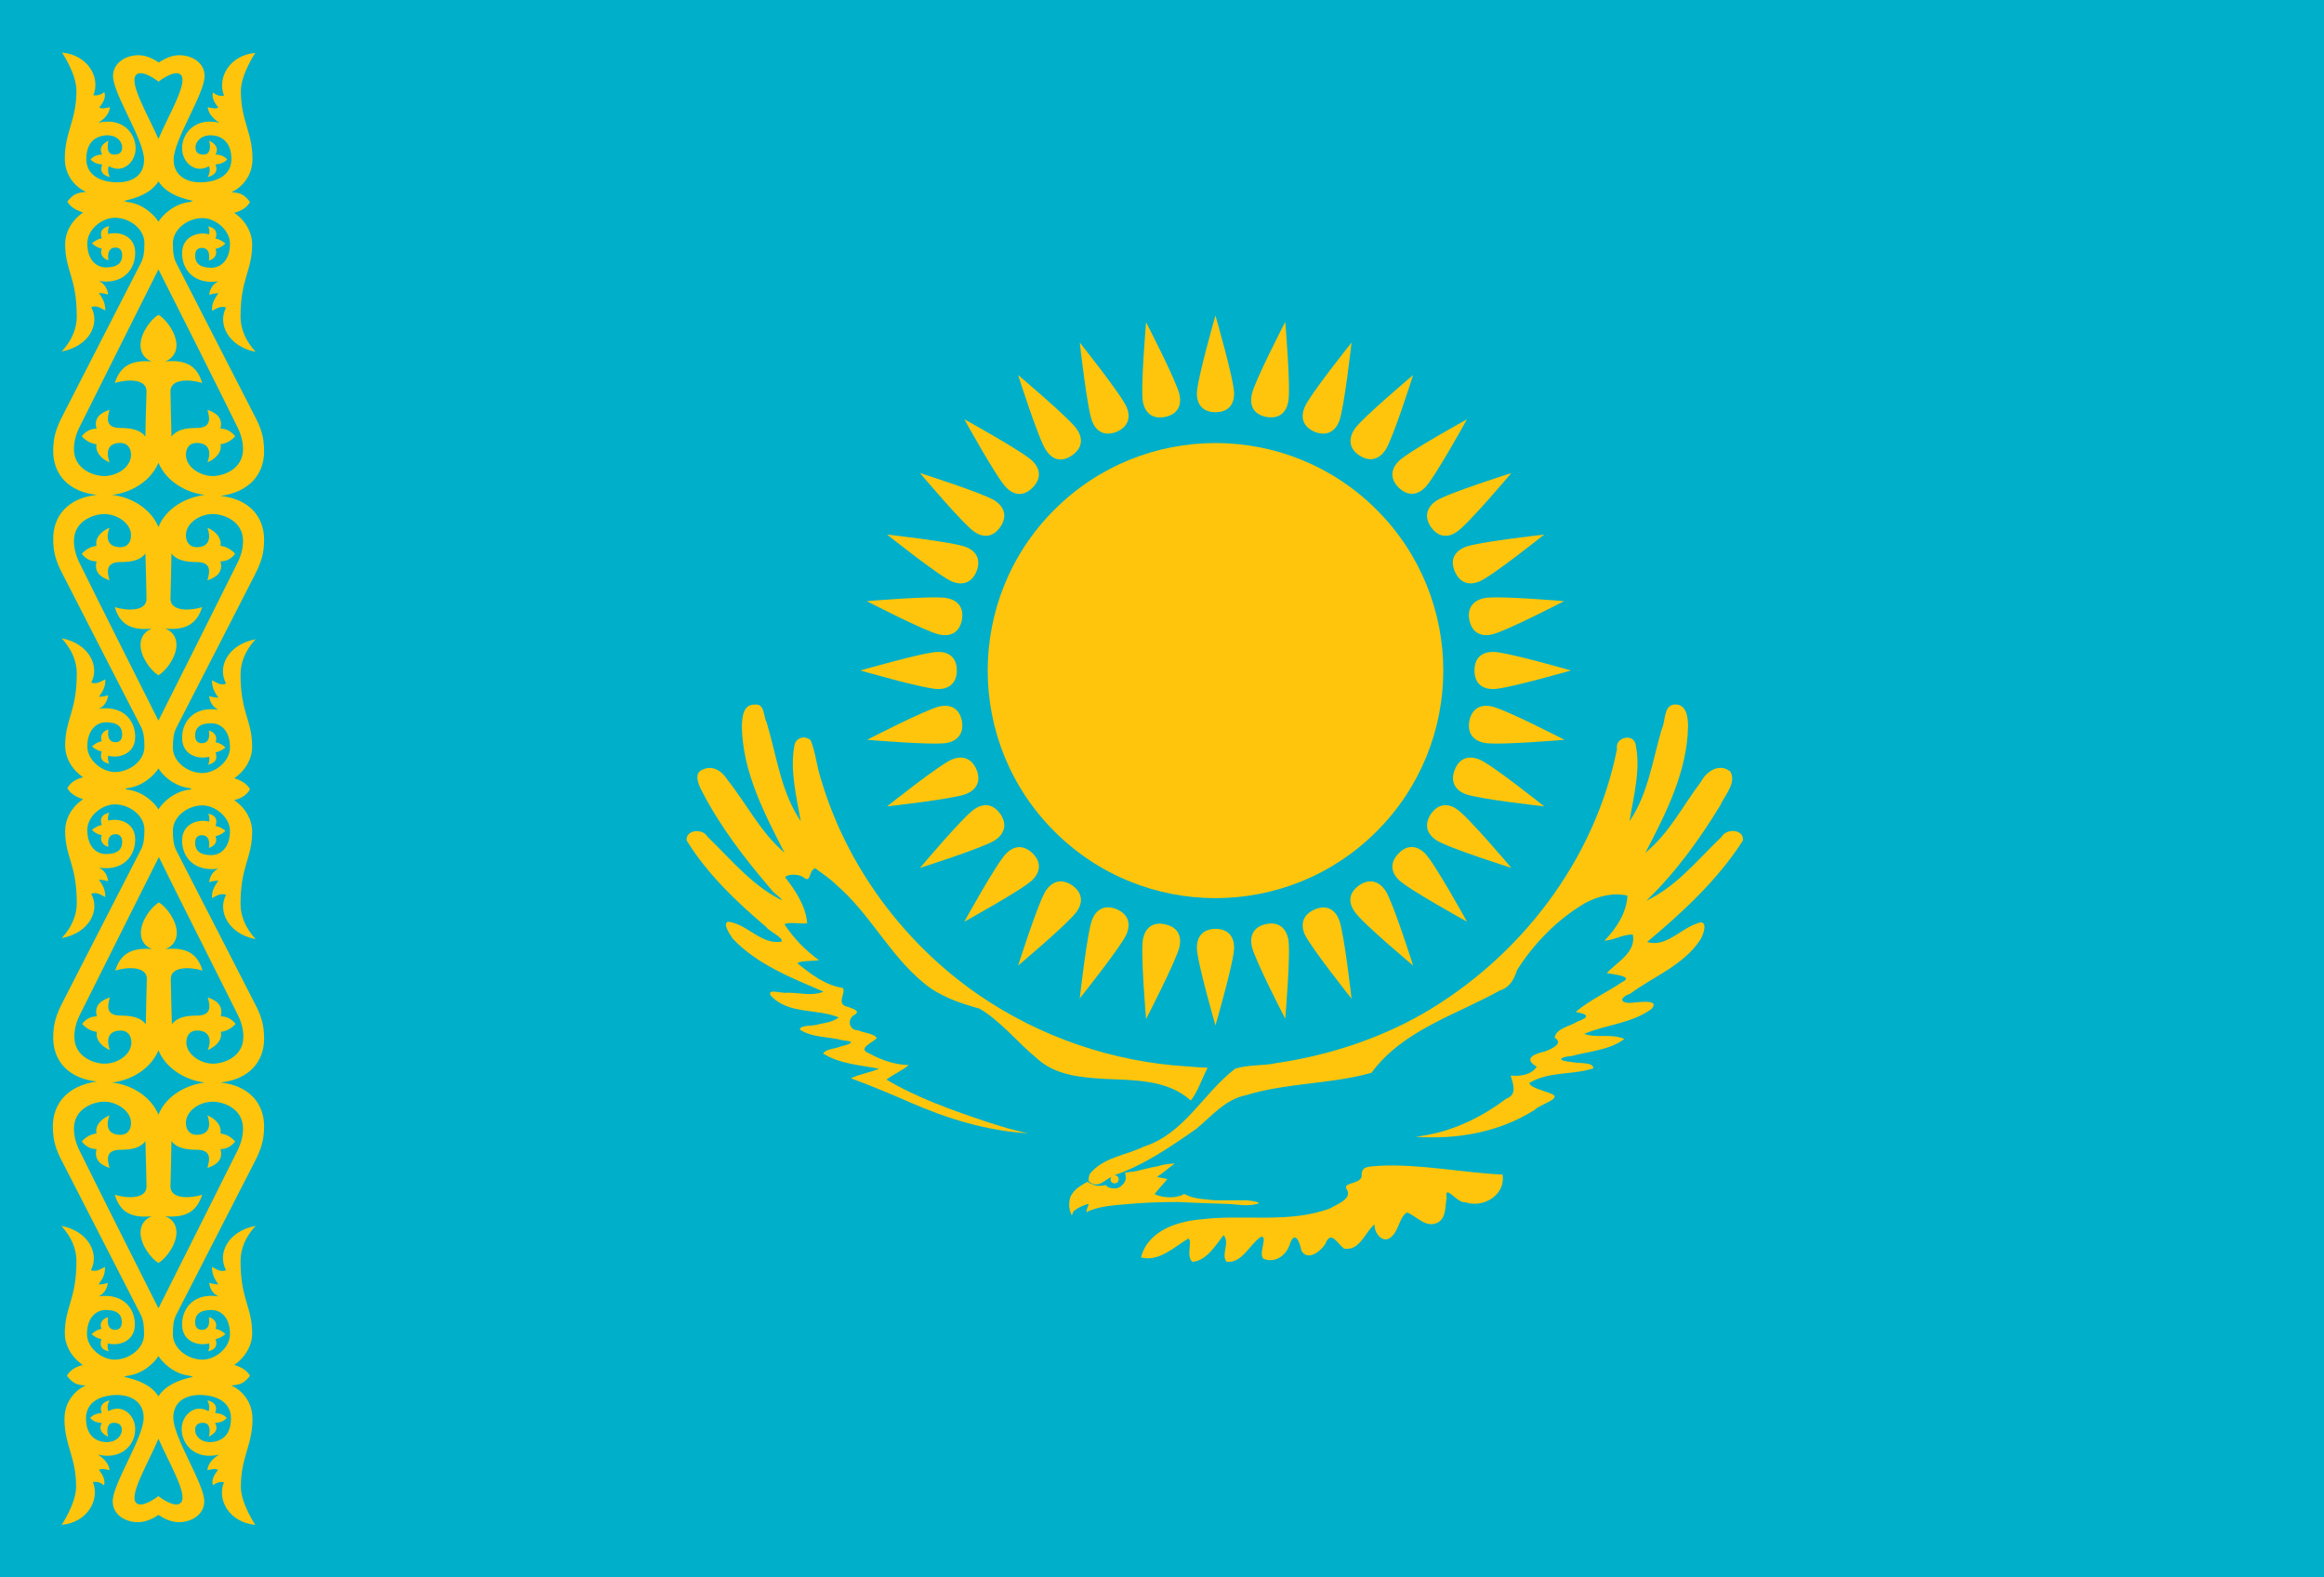
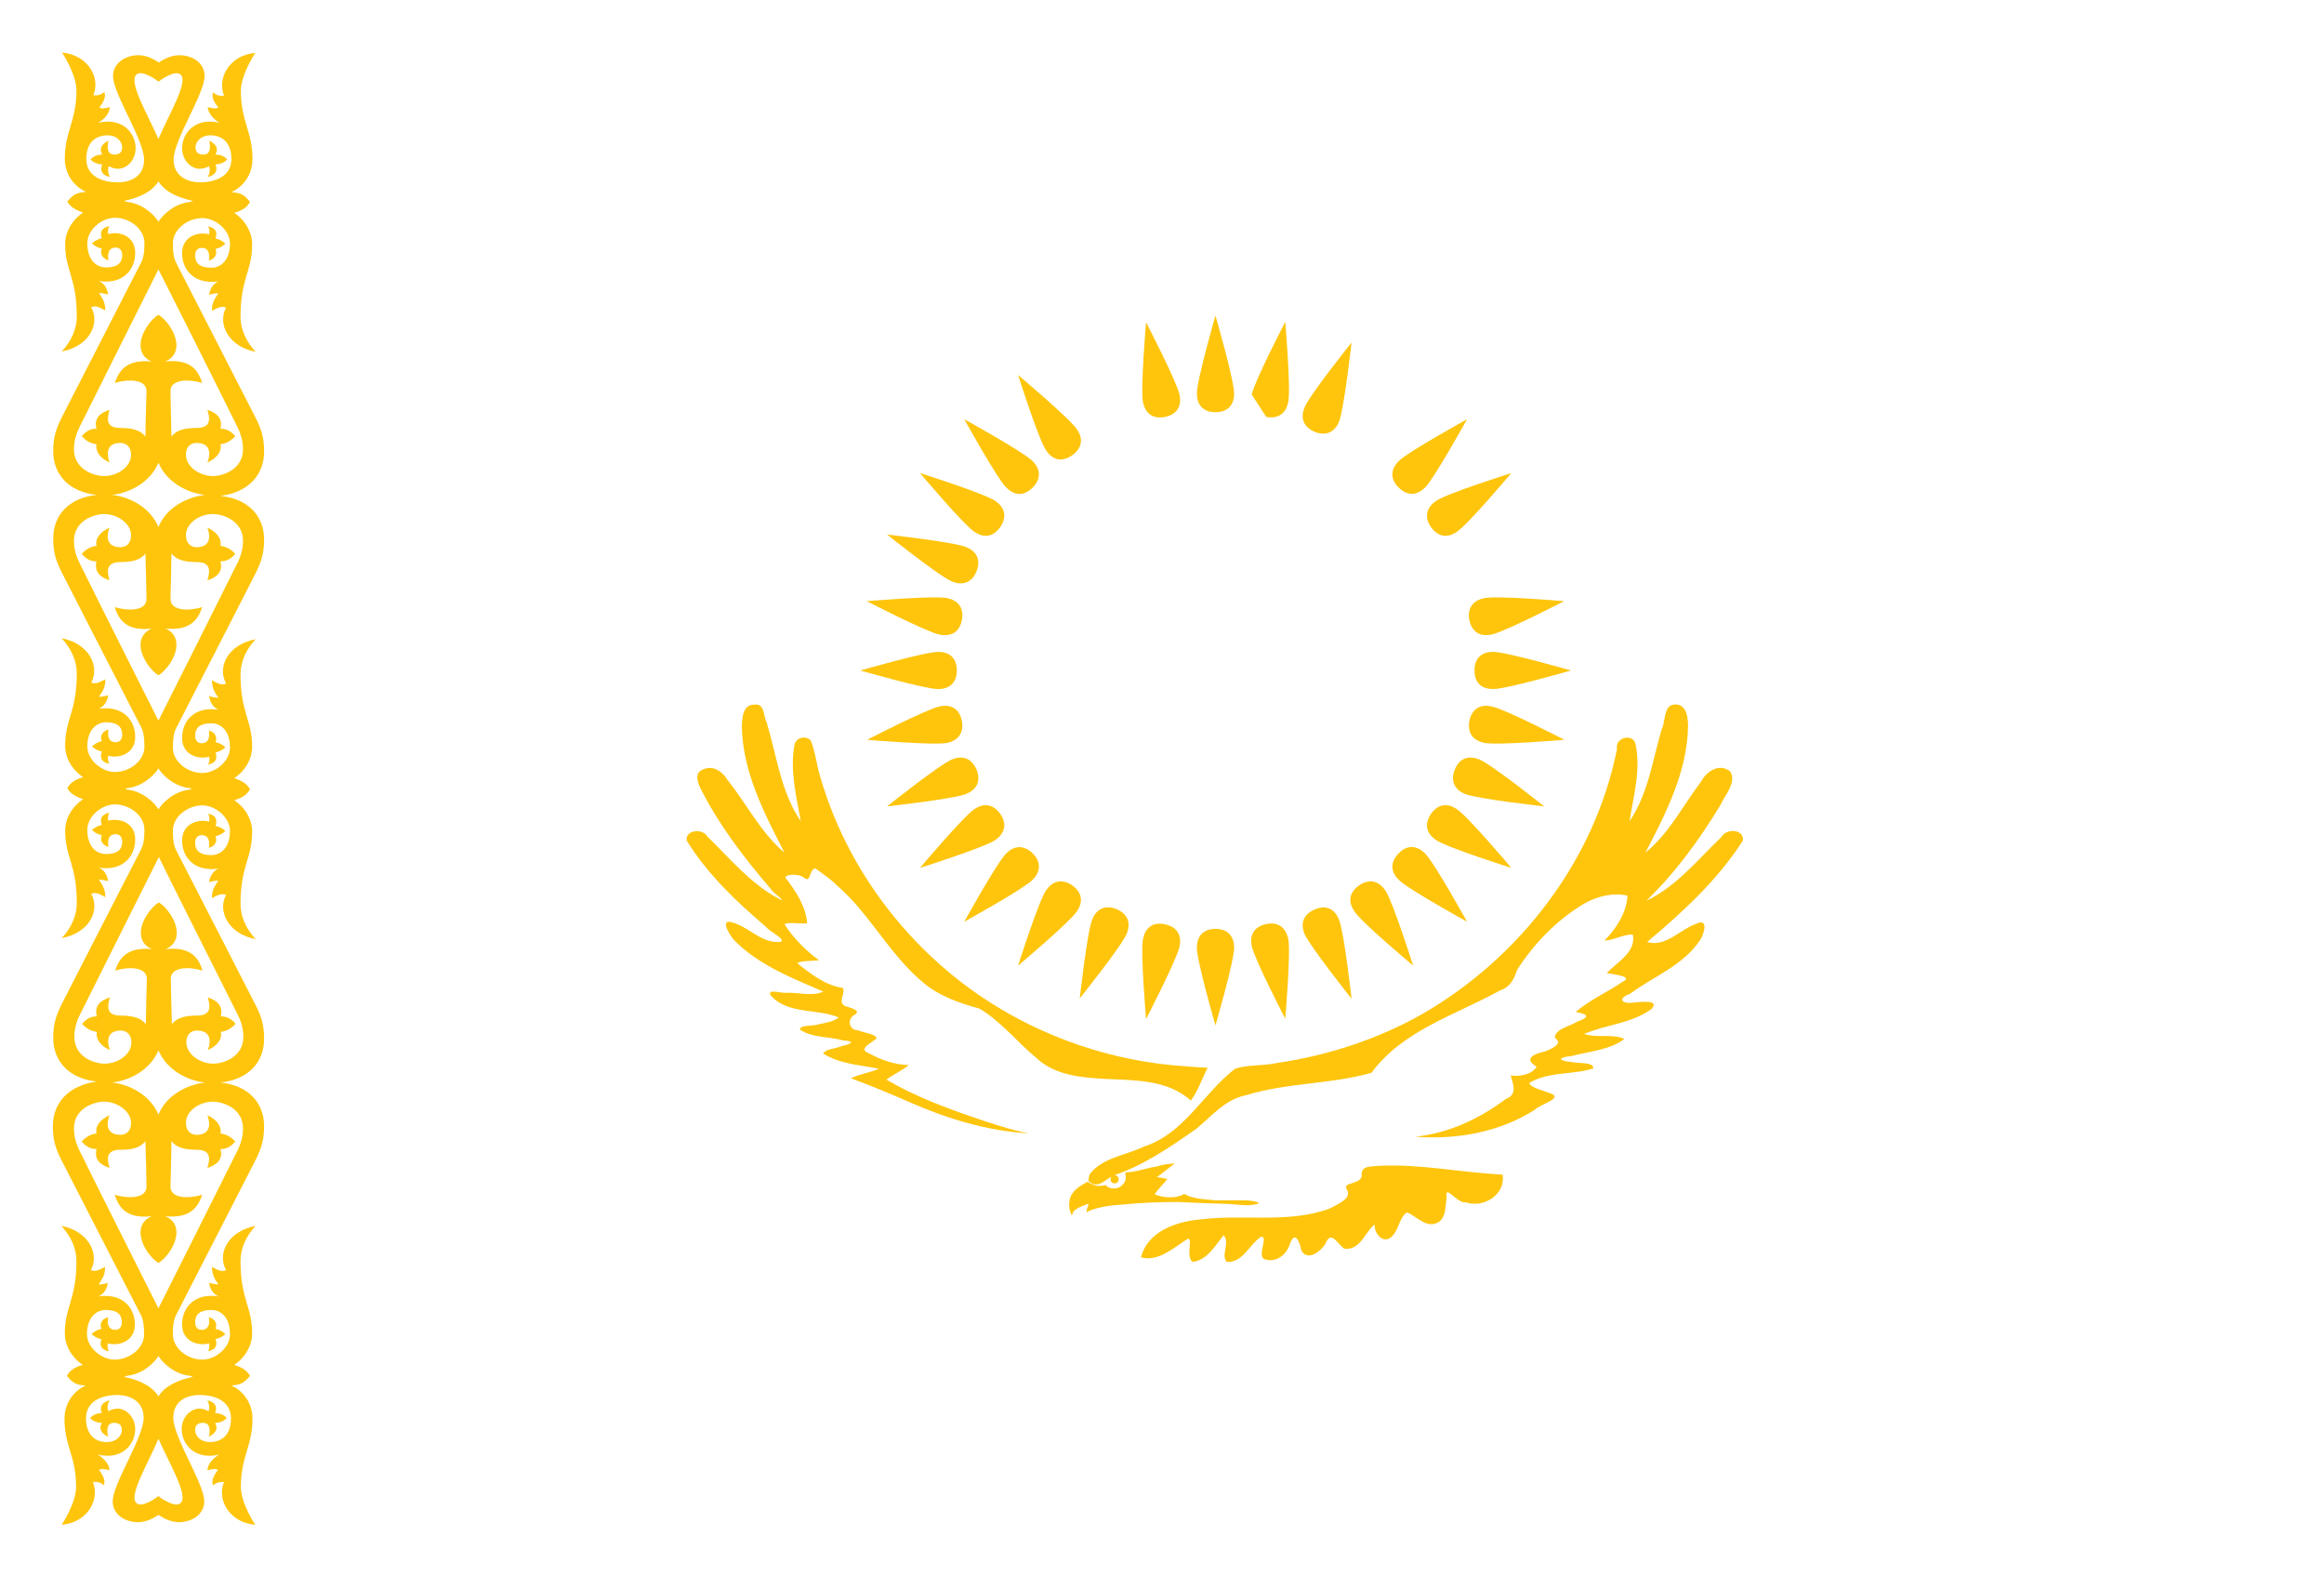
<svg xmlns="http://www.w3.org/2000/svg" width="28" height="19" viewBox="0 0 28 19" fill="none">
-   <path d="M0 0H28V19H0V0Z" fill="#00AFCA" />
-   <path d="M16.585 10.015C17.657 8.945 17.657 7.209 16.585 6.139C15.514 5.069 13.775 5.069 12.704 6.139C11.632 7.209 11.632 8.945 12.704 10.015C13.775 11.086 15.514 11.086 16.585 10.015Z" fill="#FEC50C" />
  <path d="M14.644 4.965C14.807 4.965 14.869 4.863 14.869 4.741C14.869 4.578 14.644 3.8 14.644 3.8C14.644 3.8 14.42 4.578 14.42 4.741C14.42 4.859 14.481 4.965 14.644 4.965Z" fill="#FEC50C" />
  <path d="M17.989 7.852C17.866 7.852 17.765 7.913 17.765 8.076C17.765 8.239 17.866 8.3 17.989 8.3C18.152 8.3 18.927 8.076 18.927 8.076C18.927 8.076 18.152 7.852 17.989 7.852Z" fill="#FEC50C" />
  <path d="M14.42 11.415C14.42 11.578 14.644 12.352 14.644 12.352C14.644 12.352 14.869 11.578 14.869 11.415C14.869 11.293 14.807 11.188 14.644 11.188C14.481 11.191 14.42 11.293 14.42 11.415Z" fill="#FEC50C" />
  <path d="M11.528 8.076C11.528 7.913 11.426 7.852 11.304 7.852C11.141 7.852 10.366 8.076 10.366 8.076C10.366 8.076 11.141 8.3 11.304 8.3C11.422 8.3 11.528 8.239 11.528 8.076Z" fill="#FEC50C" />
  <path d="M15.839 5.201C15.99 5.262 16.088 5.189 16.133 5.079C16.194 4.928 16.284 4.126 16.284 4.126C16.284 4.126 15.778 4.757 15.717 4.908C15.672 5.018 15.688 5.136 15.839 5.201Z" fill="#FEC50C" />
  <path d="M17.822 9.147C17.707 9.102 17.589 9.119 17.528 9.269C17.467 9.42 17.54 9.518 17.65 9.563C17.801 9.624 18.605 9.713 18.605 9.713C18.605 9.713 17.973 9.208 17.822 9.147Z" fill="#FEC50C" />
  <path d="M13.453 10.951C13.302 10.89 13.204 10.963 13.16 11.073C13.098 11.224 13.009 12.026 13.009 12.026C13.009 12.026 13.514 11.395 13.576 11.245C13.62 11.134 13.604 11.016 13.453 10.951Z" fill="#FEC50C" />
  <path d="M11.765 6.883C11.826 6.732 11.752 6.634 11.642 6.59C11.491 6.528 10.688 6.439 10.688 6.439C10.688 6.439 11.32 6.944 11.471 7.005C11.581 7.05 11.704 7.033 11.765 6.883Z" fill="#FEC50C" />
  <path d="M16.851 5.873C16.969 5.987 17.083 5.958 17.169 5.873C17.283 5.759 17.675 5.05 17.675 5.05C17.675 5.05 16.965 5.441 16.851 5.555C16.765 5.641 16.737 5.759 16.851 5.873Z" fill="#FEC50C" />
  <path d="M17.169 10.279C17.083 10.194 16.965 10.161 16.851 10.279C16.737 10.397 16.765 10.511 16.851 10.597C16.965 10.711 17.675 11.102 17.675 11.102C17.675 11.102 17.283 10.393 17.169 10.279Z" fill="#FEC50C" />
  <path d="M12.442 10.279C12.323 10.165 12.209 10.194 12.124 10.279C12.009 10.393 11.618 11.102 11.618 11.102C11.618 11.102 12.328 10.711 12.442 10.597C12.527 10.511 12.556 10.393 12.442 10.279Z" fill="#FEC50C" />
  <path d="M12.442 5.873C12.556 5.755 12.527 5.641 12.442 5.555C12.328 5.441 11.618 5.05 11.618 5.05C11.618 5.05 12.009 5.759 12.124 5.873C12.209 5.958 12.323 5.991 12.442 5.873Z" fill="#FEC50C" />
-   <path d="M17.528 6.883C17.593 7.033 17.711 7.05 17.822 7.005C17.973 6.944 18.605 6.439 18.605 6.439C18.605 6.439 17.801 6.528 17.65 6.59C17.536 6.638 17.463 6.732 17.528 6.883Z" fill="#FEC50C" />
  <path d="M16.284 12.03C16.284 12.03 16.194 11.228 16.133 11.078C16.088 10.963 15.99 10.89 15.839 10.955C15.688 11.021 15.672 11.139 15.717 11.249C15.782 11.399 16.284 12.03 16.284 12.03Z" fill="#FEC50C" />
  <path d="M11.765 9.269C11.7 9.119 11.581 9.102 11.471 9.147C11.32 9.208 10.688 9.713 10.688 9.713C10.688 9.713 11.491 9.624 11.642 9.563C11.757 9.514 11.826 9.42 11.765 9.269Z" fill="#FEC50C" />
-   <path d="M13.453 5.201C13.604 5.136 13.62 5.018 13.576 4.908C13.514 4.757 13.009 4.126 13.009 4.126C13.009 4.126 13.098 4.928 13.16 5.079C13.204 5.189 13.302 5.262 13.453 5.201Z" fill="#FEC50C" />
-   <path d="M15.256 5.022C15.415 5.05 15.497 4.965 15.521 4.842C15.554 4.684 15.485 3.877 15.485 3.877C15.485 3.877 15.113 4.594 15.081 4.753C15.056 4.875 15.093 4.989 15.256 5.022Z" fill="#FEC50C" />
+   <path d="M15.256 5.022C15.415 5.05 15.497 4.965 15.521 4.842C15.554 4.684 15.485 3.877 15.485 3.877C15.485 3.877 15.113 4.594 15.081 4.753Z" fill="#FEC50C" />
  <path d="M17.968 8.508C17.85 8.483 17.736 8.524 17.703 8.683C17.675 8.842 17.76 8.923 17.883 8.948C18.042 8.98 18.849 8.911 18.849 8.911C18.849 8.911 18.131 8.54 17.968 8.508Z" fill="#FEC50C" />
  <path d="M13.771 11.31C13.739 11.469 13.808 12.275 13.808 12.275C13.808 12.275 14.179 11.558 14.212 11.399C14.236 11.281 14.196 11.167 14.037 11.134C13.877 11.098 13.796 11.188 13.771 11.31Z" fill="#FEC50C" />
  <path d="M11.589 7.469C11.618 7.31 11.532 7.229 11.41 7.204C11.251 7.172 10.443 7.241 10.443 7.241C10.443 7.241 11.161 7.612 11.32 7.644C11.443 7.669 11.557 7.628 11.589 7.469Z" fill="#FEC50C" />
-   <path d="M16.378 5.486C16.516 5.575 16.622 5.523 16.692 5.421C16.782 5.286 17.026 4.517 17.026 4.517C17.026 4.517 16.406 5.038 16.317 5.172C16.251 5.278 16.243 5.396 16.378 5.486Z" fill="#FEC50C" />
  <path d="M17.552 9.746C17.45 9.677 17.332 9.672 17.238 9.807C17.149 9.945 17.202 10.051 17.304 10.12C17.438 10.21 18.209 10.454 18.209 10.454C18.209 10.454 17.687 9.835 17.552 9.746Z" fill="#FEC50C" />
  <path d="M12.976 10.976C13.045 10.874 13.05 10.756 12.915 10.662C12.776 10.572 12.67 10.626 12.601 10.727C12.511 10.862 12.266 11.631 12.266 11.631C12.266 11.631 12.882 11.114 12.976 10.976Z" fill="#FEC50C" />
  <path d="M11.74 6.406C11.842 6.476 11.96 6.48 12.054 6.345C12.144 6.207 12.091 6.101 11.989 6.032C11.854 5.942 11.084 5.698 11.084 5.698C11.084 5.698 11.606 6.317 11.74 6.406Z" fill="#FEC50C" />
  <path d="M17.238 6.345C17.332 6.48 17.45 6.476 17.552 6.406C17.687 6.317 18.209 5.698 18.209 5.698C18.209 5.698 17.438 5.942 17.304 6.032C17.202 6.101 17.149 6.211 17.238 6.345Z" fill="#FEC50C" />
  <path d="M17.026 11.631C17.026 11.631 16.782 10.862 16.692 10.727C16.622 10.626 16.516 10.572 16.378 10.662C16.243 10.756 16.247 10.874 16.317 10.976C16.406 11.114 17.026 11.631 17.026 11.631Z" fill="#FEC50C" />
  <path d="M12.054 9.807C11.96 9.672 11.842 9.677 11.74 9.746C11.606 9.835 11.084 10.454 11.084 10.454C11.084 10.454 11.854 10.21 11.989 10.12C12.091 10.051 12.144 9.941 12.054 9.807Z" fill="#FEC50C" />
  <path d="M12.915 5.486C13.05 5.392 13.045 5.274 12.976 5.172C12.886 5.038 12.266 4.517 12.266 4.517C12.266 4.517 12.511 5.286 12.601 5.421C12.67 5.527 12.776 5.58 12.915 5.486Z" fill="#FEC50C" />
  <path d="M17.883 7.204C17.765 7.229 17.671 7.31 17.703 7.469C17.736 7.628 17.85 7.669 17.968 7.644C18.128 7.612 18.845 7.241 18.845 7.241C18.845 7.241 18.042 7.172 17.883 7.204Z" fill="#FEC50C" />
  <path d="M15.256 11.13C15.097 11.163 15.056 11.277 15.081 11.395C15.113 11.554 15.485 12.271 15.485 12.271C15.485 12.271 15.554 11.464 15.521 11.306C15.493 11.188 15.415 11.098 15.256 11.13Z" fill="#FEC50C" />
  <path d="M11.589 8.683C11.557 8.524 11.443 8.483 11.324 8.508C11.165 8.54 10.447 8.911 10.447 8.911C10.447 8.911 11.255 8.98 11.414 8.948C11.528 8.923 11.618 8.842 11.589 8.683Z" fill="#FEC50C" />
  <path d="M14.037 5.022C14.196 4.989 14.236 4.875 14.212 4.757C14.179 4.598 13.808 3.881 13.808 3.881C13.808 3.881 13.739 4.688 13.771 4.846C13.796 4.965 13.877 5.054 14.037 5.022Z" fill="#FEC50C" />
  <path d="M14.807 14.502C14.905 14.507 15.003 14.527 15.097 14.511C15.121 14.507 15.158 14.502 15.17 14.49C15.126 14.466 15.077 14.466 15.028 14.458H14.64C14.53 14.445 14.42 14.445 14.318 14.405C14.289 14.393 14.265 14.368 14.241 14.397C14.2 14.409 14.159 14.421 14.118 14.421C14.045 14.425 13.975 14.413 13.91 14.384C13.959 14.319 14.016 14.262 14.065 14.201C14.024 14.193 13.983 14.185 13.939 14.177C14.012 14.128 14.081 14.067 14.155 14.014C14.081 14.018 14.012 14.026 13.939 14.05C13.845 14.063 13.751 14.095 13.657 14.112L13.62 14.116L13.555 14.124C13.559 14.14 13.563 14.16 13.563 14.177C13.563 14.197 13.563 14.213 13.555 14.226C13.551 14.238 13.539 14.258 13.527 14.266C13.514 14.283 13.498 14.295 13.482 14.303C13.466 14.311 13.445 14.315 13.429 14.315C13.408 14.315 13.392 14.315 13.372 14.307C13.351 14.303 13.335 14.291 13.323 14.274C13.302 14.279 13.282 14.283 13.266 14.283C13.245 14.283 13.229 14.283 13.213 14.283C13.192 14.279 13.172 14.27 13.156 14.262C13.135 14.254 13.119 14.246 13.102 14.234C13.033 14.274 12.956 14.315 12.915 14.384C12.89 14.417 12.886 14.454 12.882 14.494C12.878 14.543 12.89 14.592 12.911 14.637C12.919 14.649 12.923 14.588 12.947 14.58C12.988 14.547 13.033 14.527 13.082 14.511C13.123 14.49 13.119 14.511 13.102 14.543C13.098 14.56 13.074 14.625 13.107 14.592C13.245 14.531 13.396 14.519 13.547 14.507C13.763 14.486 13.979 14.478 14.196 14.478C14.399 14.49 14.604 14.494 14.807 14.502Z" fill="#FEC50C" />
  <path d="M20.999 10.124C21.015 9.986 20.799 9.974 20.742 10.08C20.456 10.353 20.199 10.678 19.836 10.849C20.187 10.511 20.473 10.116 20.726 9.701C20.779 9.579 20.925 9.432 20.848 9.294C20.721 9.188 20.562 9.286 20.497 9.412C20.277 9.701 20.11 10.039 19.824 10.271C20.073 9.795 20.33 9.29 20.338 8.744C20.338 8.63 20.314 8.467 20.163 8.487C20.04 8.508 20.069 8.691 20.02 8.785C19.91 9.159 19.857 9.562 19.633 9.892C19.681 9.587 19.771 9.273 19.706 8.964C19.673 8.825 19.453 8.886 19.482 9.021C19.216 10.361 18.315 11.534 17.136 12.214C16.598 12.519 15.994 12.715 15.383 12.804C15.219 12.841 15.04 12.821 14.881 12.873C14.497 13.167 14.269 13.655 13.784 13.81C13.568 13.916 13.286 13.941 13.131 14.14C13.119 14.165 13.115 14.197 13.115 14.226C13.221 14.323 13.294 14.226 13.392 14.173C13.384 14.181 13.38 14.193 13.38 14.205C13.38 14.234 13.4 14.254 13.429 14.254C13.457 14.254 13.478 14.234 13.478 14.205C13.478 14.177 13.457 14.156 13.429 14.156C13.425 14.156 13.421 14.156 13.421 14.156C13.421 14.156 13.421 14.156 13.425 14.156C13.784 14.034 14.102 13.814 14.412 13.598C14.599 13.444 14.763 13.24 15.015 13.191C15.509 13.04 16.031 13.061 16.524 12.922C16.9 12.409 17.54 12.226 18.074 11.929C18.193 11.892 18.242 11.794 18.278 11.684C18.482 11.363 18.76 11.078 19.09 10.882C19.245 10.796 19.433 10.748 19.608 10.788C19.596 11 19.473 11.183 19.331 11.33C19.449 11.326 19.551 11.253 19.673 11.257C19.714 11.473 19.482 11.587 19.359 11.721C19.429 11.737 19.694 11.758 19.547 11.827C19.363 11.953 19.155 12.043 18.984 12.189C19.139 12.218 19.159 12.25 19 12.307C18.915 12.364 18.747 12.385 18.731 12.499C18.849 12.572 18.678 12.641 18.609 12.666C18.482 12.694 18.348 12.751 18.515 12.849C18.45 12.947 18.315 12.967 18.201 12.955C18.233 13.065 18.282 13.187 18.144 13.236C17.826 13.476 17.45 13.651 17.051 13.692C17.552 13.729 18.066 13.639 18.494 13.366C18.552 13.301 18.845 13.228 18.682 13.171C18.605 13.138 18.437 13.102 18.425 13.045C18.658 12.902 18.947 12.951 19.196 12.869C19.204 12.788 19.009 12.812 18.935 12.792C18.76 12.776 18.772 12.735 18.939 12.719C19.151 12.662 19.392 12.649 19.571 12.515C19.424 12.446 19.241 12.507 19.086 12.454C19.351 12.34 19.661 12.328 19.898 12.153C20.004 12.035 19.759 12.071 19.69 12.075C19.543 12.1 19.477 12.03 19.641 11.969C19.922 11.762 20.281 11.627 20.481 11.326C20.53 11.257 20.591 11.053 20.44 11.126C20.244 11.191 20.069 11.415 19.845 11.346C20.273 10.988 20.697 10.597 20.999 10.124Z" fill="#FEC50C" />
  <path d="M16.618 14.042C16.508 14.055 16.394 14.034 16.406 14.169C16.386 14.27 16.166 14.238 16.227 14.327C16.296 14.441 16.104 14.507 16.023 14.556C15.529 14.739 14.991 14.625 14.481 14.686C14.183 14.71 13.829 14.824 13.747 15.146C13.963 15.203 14.147 15.02 14.318 14.918C14.371 14.947 14.285 15.134 14.367 15.199C14.534 15.187 14.644 15.004 14.742 14.877C14.824 14.971 14.706 15.113 14.779 15.199C14.971 15.215 15.052 14.991 15.191 14.898C15.285 14.881 15.154 15.101 15.223 15.162C15.358 15.219 15.493 15.126 15.537 14.995C15.599 14.812 15.656 14.947 15.68 15.065C15.758 15.195 15.909 15.073 15.966 14.987C16.035 14.812 16.1 14.967 16.194 15.04C16.386 15.069 16.443 14.845 16.561 14.747C16.553 14.857 16.671 14.999 16.773 14.889C16.855 14.812 16.863 14.653 16.953 14.604C17.075 14.653 17.189 14.808 17.336 14.718C17.426 14.653 17.41 14.527 17.43 14.429C17.401 14.246 17.552 14.498 17.658 14.482C17.875 14.556 18.144 14.389 18.103 14.148C17.605 14.124 17.112 14.018 16.618 14.042Z" fill="#FEC50C" />
  <path d="M9.676 10.564C9.778 10.654 9.738 10.479 9.823 10.459C9.909 10.524 9.999 10.581 10.076 10.658C10.48 11.004 10.716 11.501 11.128 11.839C11.32 12.002 11.565 12.083 11.801 12.149C12.062 12.303 12.258 12.556 12.491 12.747C12.715 12.955 13.029 12.979 13.319 12.996C13.669 13.012 14.069 13.004 14.347 13.256C14.436 13.142 14.481 12.992 14.55 12.861C14.469 12.857 14.387 12.853 14.306 12.845C13.408 12.792 12.531 12.491 11.789 11.982C10.892 11.363 10.203 10.438 9.893 9.391C9.84 9.237 9.827 9.058 9.766 8.915C9.693 8.854 9.583 8.886 9.57 8.984C9.517 9.286 9.595 9.595 9.648 9.892C9.407 9.538 9.358 9.102 9.236 8.699C9.195 8.626 9.216 8.471 9.093 8.487C8.95 8.483 8.942 8.642 8.938 8.748C8.946 9.294 9.207 9.795 9.452 10.271C9.163 10.027 8.995 9.681 8.763 9.391C8.702 9.29 8.587 9.212 8.469 9.269C8.351 9.31 8.416 9.453 8.457 9.53C8.677 9.958 8.975 10.344 9.289 10.711C9.313 10.756 9.505 10.886 9.383 10.825C9.044 10.646 8.795 10.34 8.522 10.076C8.465 9.974 8.257 9.994 8.273 10.124C8.522 10.528 8.869 10.858 9.228 11.163C9.273 11.224 9.448 11.297 9.415 11.342C9.171 11.383 9.003 11.13 8.775 11.102C8.698 11.118 8.795 11.257 8.828 11.306C9.122 11.619 9.538 11.778 9.921 11.945C9.787 12.002 9.632 11.957 9.489 11.957C9.432 11.973 9.236 11.9 9.285 11.99C9.493 12.222 9.84 12.145 10.105 12.255C10.039 12.307 9.95 12.32 9.868 12.336C9.803 12.364 9.644 12.34 9.636 12.401C9.787 12.503 9.982 12.483 10.154 12.531C10.325 12.544 10.248 12.576 10.129 12.605C10.064 12.633 9.95 12.633 9.917 12.69C10.117 12.816 10.366 12.829 10.59 12.873C10.48 12.922 10.358 12.935 10.252 12.988C10.492 13.077 10.729 13.175 10.961 13.277C11.414 13.476 11.895 13.623 12.393 13.651C12.222 13.619 12.054 13.566 11.891 13.513C11.475 13.374 11.059 13.228 10.68 13.004C10.765 12.939 10.867 12.898 10.949 12.829C10.786 12.825 10.623 12.772 10.476 12.69C10.321 12.633 10.504 12.564 10.562 12.507C10.549 12.45 10.402 12.442 10.337 12.409C10.235 12.413 10.203 12.287 10.284 12.23C10.402 12.173 10.231 12.136 10.178 12.116C10.088 12.067 10.194 11.957 10.154 11.9C9.942 11.868 9.77 11.733 9.607 11.603C9.636 11.57 9.791 11.578 9.868 11.566C9.705 11.448 9.562 11.302 9.452 11.134C9.493 11.102 9.644 11.13 9.725 11.122C9.709 10.915 9.587 10.731 9.46 10.568C9.485 10.524 9.623 10.528 9.676 10.564Z" fill="#FEC50C" />
  <path d="M3.182 5.438C3.182 5.267 3.148 5.159 3.063 5C3.063 5 2.389 3.684 2.126 3.173C2.092 3.11 2.083 3.038 2.083 2.93C2.083 2.767 2.253 2.631 2.431 2.627C2.592 2.623 2.771 2.771 2.771 2.934C2.771 3.134 2.66 3.225 2.546 3.225C2.406 3.225 2.351 3.169 2.351 3.078C2.351 3.014 2.385 2.986 2.431 2.986C2.55 2.986 2.516 3.138 2.516 3.138C2.576 3.126 2.626 3.07 2.597 2.998C2.643 2.99 2.682 2.966 2.716 2.934C2.682 2.906 2.648 2.882 2.597 2.874C2.626 2.787 2.588 2.743 2.508 2.727C2.525 2.759 2.525 2.791 2.52 2.823C2.393 2.787 2.194 2.842 2.194 3.05C2.194 3.257 2.346 3.429 2.631 3.389C2.563 3.421 2.529 3.481 2.52 3.552C2.571 3.532 2.631 3.532 2.631 3.532C2.597 3.588 2.55 3.636 2.554 3.744C2.605 3.72 2.656 3.68 2.724 3.704C2.618 3.899 2.749 4.174 3.08 4.238C2.957 4.103 2.898 3.959 2.898 3.815C2.898 3.349 3.038 3.269 3.038 2.942C3.038 2.807 2.966 2.663 2.822 2.563C2.915 2.539 2.979 2.496 3.012 2.432C2.945 2.348 2.902 2.32 2.788 2.316C2.915 2.256 3.042 2.121 3.042 1.913C3.042 1.59 2.902 1.459 2.902 1.096C2.902 0.896 3.076 0.637 3.076 0.637C2.766 0.665 2.614 0.936 2.699 1.152C2.648 1.16 2.605 1.148 2.567 1.112C2.546 1.168 2.58 1.235 2.631 1.295C2.592 1.315 2.563 1.303 2.503 1.291C2.508 1.351 2.55 1.419 2.643 1.479C2.363 1.411 2.194 1.594 2.194 1.786C2.194 1.929 2.3 2.033 2.406 2.033C2.44 2.033 2.491 2.021 2.516 2.001C2.537 2.041 2.525 2.093 2.503 2.133C2.58 2.113 2.631 2.069 2.597 1.981C2.656 1.977 2.703 1.957 2.737 1.921C2.703 1.881 2.656 1.862 2.597 1.862C2.639 1.778 2.592 1.73 2.52 1.694C2.52 1.694 2.567 1.862 2.452 1.862C2.402 1.862 2.355 1.846 2.355 1.774C2.355 1.714 2.414 1.626 2.546 1.63C2.677 1.634 2.788 1.718 2.788 1.917C2.788 2.101 2.631 2.192 2.423 2.196C2.236 2.2 2.092 2.105 2.092 1.925C2.092 1.682 2.465 1.132 2.465 0.916C2.465 0.753 2.312 0.665 2.16 0.665C2.066 0.665 1.977 0.709 1.914 0.753C1.85 0.709 1.761 0.665 1.668 0.665C1.515 0.665 1.362 0.757 1.362 0.916C1.362 1.132 1.736 1.682 1.736 1.925C1.736 2.109 1.596 2.2 1.405 2.196C1.197 2.192 1.04 2.101 1.04 1.917C1.04 1.718 1.146 1.638 1.282 1.63C1.413 1.626 1.472 1.71 1.472 1.774C1.472 1.846 1.426 1.862 1.375 1.862C1.26 1.862 1.307 1.694 1.307 1.694C1.235 1.734 1.188 1.778 1.231 1.862C1.176 1.862 1.125 1.881 1.091 1.921C1.125 1.957 1.171 1.977 1.231 1.981C1.197 2.069 1.243 2.113 1.324 2.133C1.303 2.093 1.294 2.041 1.311 2.001C1.341 2.021 1.388 2.033 1.422 2.033C1.528 2.033 1.634 1.929 1.634 1.786C1.634 1.594 1.464 1.411 1.184 1.479C1.282 1.419 1.32 1.351 1.324 1.291C1.26 1.303 1.235 1.315 1.197 1.295C1.243 1.235 1.282 1.168 1.256 1.108C1.218 1.144 1.171 1.152 1.125 1.148C1.214 0.932 1.057 0.661 0.747 0.633C0.747 0.633 0.921 0.889 0.921 1.092C0.921 1.455 0.781 1.586 0.781 1.909C0.781 2.117 0.908 2.252 1.036 2.312C0.921 2.32 0.879 2.344 0.811 2.428C0.845 2.488 0.908 2.531 1.002 2.559C0.857 2.659 0.785 2.803 0.785 2.938C0.785 3.265 0.925 3.341 0.925 3.812C0.925 3.955 0.866 4.103 0.743 4.234C1.078 4.17 1.209 3.899 1.099 3.7C1.167 3.672 1.218 3.716 1.269 3.74C1.269 3.632 1.226 3.584 1.192 3.528C1.192 3.528 1.252 3.532 1.303 3.548C1.294 3.477 1.26 3.417 1.192 3.385C1.477 3.429 1.629 3.253 1.629 3.046C1.629 2.838 1.434 2.783 1.303 2.819C1.299 2.791 1.299 2.759 1.316 2.723C1.235 2.743 1.197 2.783 1.226 2.87C1.18 2.878 1.142 2.902 1.108 2.93C1.137 2.962 1.18 2.986 1.226 2.994C1.197 3.066 1.248 3.122 1.307 3.134C1.307 3.134 1.273 2.982 1.392 2.982C1.439 2.982 1.472 3.01 1.472 3.074C1.472 3.165 1.417 3.221 1.277 3.221C1.163 3.221 1.052 3.134 1.052 2.93C1.052 2.763 1.231 2.619 1.392 2.623C1.57 2.627 1.74 2.763 1.74 2.926C1.74 3.034 1.731 3.106 1.697 3.169C1.434 3.68 0.76 4.996 0.76 4.996C0.675 5.159 0.641 5.267 0.641 5.434C0.641 5.71 0.823 5.925 1.167 5.961C0.823 5.997 0.641 6.212 0.641 6.487C0.641 6.659 0.675 6.766 0.76 6.926C0.76 6.926 1.434 8.242 1.697 8.752C1.731 8.816 1.74 8.888 1.74 8.996C1.74 9.159 1.57 9.295 1.392 9.299C1.231 9.303 1.052 9.155 1.052 8.992C1.052 8.792 1.163 8.7 1.277 8.7C1.417 8.7 1.472 8.756 1.472 8.848C1.472 8.912 1.439 8.94 1.392 8.94C1.273 8.94 1.307 8.788 1.307 8.788C1.248 8.8 1.197 8.856 1.226 8.928C1.18 8.936 1.142 8.96 1.108 8.992C1.142 9.019 1.176 9.043 1.226 9.051C1.197 9.139 1.235 9.183 1.316 9.199C1.299 9.167 1.299 9.135 1.303 9.103C1.43 9.139 1.629 9.083 1.629 8.876C1.629 8.669 1.477 8.497 1.192 8.537C1.26 8.505 1.294 8.445 1.303 8.373C1.252 8.393 1.192 8.393 1.192 8.393C1.226 8.338 1.273 8.29 1.269 8.182C1.218 8.206 1.167 8.246 1.099 8.222C1.205 8.027 1.074 7.751 0.743 7.688C0.866 7.823 0.925 7.967 0.925 8.11C0.925 8.577 0.785 8.657 0.785 8.984C0.785 9.119 0.857 9.263 1.002 9.362C0.908 9.386 0.845 9.43 0.811 9.494C0.845 9.554 0.908 9.598 1.002 9.626C0.857 9.725 0.785 9.869 0.785 10.004C0.785 10.331 0.925 10.407 0.925 10.878C0.925 11.021 0.866 11.169 0.743 11.3C1.078 11.237 1.209 10.966 1.099 10.766C1.167 10.738 1.218 10.782 1.269 10.806C1.269 10.698 1.226 10.65 1.192 10.595C1.192 10.595 1.252 10.599 1.303 10.614C1.294 10.543 1.26 10.483 1.192 10.451C1.477 10.495 1.629 10.319 1.629 10.112C1.629 9.905 1.434 9.849 1.303 9.885C1.299 9.857 1.299 9.825 1.316 9.789C1.235 9.809 1.197 9.849 1.226 9.937C1.18 9.945 1.142 9.969 1.108 9.996C1.137 10.028 1.18 10.052 1.226 10.06C1.197 10.132 1.248 10.188 1.307 10.2C1.307 10.2 1.273 10.048 1.392 10.048C1.439 10.048 1.472 10.076 1.472 10.14C1.472 10.232 1.417 10.287 1.277 10.287C1.163 10.287 1.052 10.2 1.052 9.996C1.052 9.829 1.231 9.685 1.392 9.689C1.57 9.693 1.74 9.829 1.74 9.992C1.74 10.1 1.731 10.172 1.697 10.236C1.434 10.746 0.76 12.062 0.76 12.062C0.675 12.226 0.641 12.333 0.641 12.501C0.641 12.776 0.823 12.991 1.167 13.027C0.819 13.075 0.637 13.29 0.637 13.565C0.637 13.737 0.671 13.845 0.756 14.004C0.756 14.004 1.43 15.32 1.693 15.831C1.727 15.894 1.736 15.966 1.736 16.074C1.736 16.237 1.566 16.373 1.388 16.377C1.226 16.381 1.048 16.233 1.048 16.07C1.048 15.87 1.159 15.779 1.273 15.779C1.413 15.779 1.468 15.834 1.468 15.926C1.468 15.99 1.434 16.018 1.388 16.018C1.269 16.018 1.303 15.866 1.303 15.866C1.243 15.878 1.192 15.934 1.222 16.006C1.176 16.014 1.137 16.038 1.103 16.07C1.137 16.098 1.171 16.122 1.222 16.13C1.192 16.217 1.231 16.261 1.311 16.277C1.294 16.245 1.294 16.213 1.299 16.181C1.426 16.217 1.625 16.161 1.625 15.954C1.625 15.747 1.472 15.575 1.188 15.615C1.256 15.583 1.29 15.523 1.299 15.452C1.248 15.472 1.188 15.472 1.188 15.472C1.222 15.416 1.269 15.368 1.265 15.26C1.214 15.284 1.163 15.324 1.095 15.3C1.201 15.105 1.069 14.829 0.739 14.766C0.862 14.901 0.921 15.045 0.921 15.188C0.921 15.655 0.781 15.735 0.781 16.062C0.781 16.197 0.853 16.341 0.997 16.441C0.904 16.465 0.84 16.508 0.806 16.572C0.874 16.656 0.917 16.684 1.031 16.688C0.904 16.748 0.777 16.883 0.777 17.091C0.777 17.414 0.917 17.545 0.917 17.908C0.917 18.107 0.743 18.367 0.743 18.367C1.052 18.339 1.205 18.068 1.12 17.852C1.171 17.844 1.214 17.856 1.252 17.892C1.273 17.832 1.239 17.765 1.192 17.705C1.231 17.685 1.26 17.697 1.32 17.709C1.316 17.649 1.273 17.581 1.18 17.521C1.46 17.589 1.629 17.406 1.629 17.214C1.629 17.071 1.523 16.967 1.417 16.967C1.383 16.967 1.332 16.979 1.307 16.999C1.286 16.959 1.299 16.907 1.32 16.867C1.243 16.887 1.192 16.931 1.226 17.019C1.167 17.023 1.12 17.043 1.086 17.079C1.12 17.119 1.167 17.138 1.226 17.138C1.184 17.222 1.231 17.27 1.303 17.306C1.303 17.306 1.256 17.138 1.371 17.138C1.422 17.138 1.468 17.154 1.468 17.226C1.468 17.286 1.409 17.374 1.277 17.37C1.146 17.366 1.036 17.282 1.036 17.083C1.036 16.899 1.192 16.807 1.4 16.803C1.587 16.799 1.731 16.895 1.731 17.075C1.731 17.318 1.358 17.868 1.358 18.084C1.358 18.247 1.511 18.335 1.663 18.335C1.757 18.335 1.846 18.291 1.909 18.247C1.973 18.291 2.062 18.335 2.156 18.335C2.308 18.335 2.461 18.243 2.461 18.084C2.461 17.868 2.088 17.318 2.088 17.075C2.088 16.891 2.228 16.799 2.419 16.803C2.626 16.807 2.783 16.899 2.783 17.083C2.783 17.282 2.677 17.362 2.542 17.37C2.41 17.374 2.351 17.29 2.351 17.226C2.351 17.154 2.397 17.138 2.448 17.138C2.563 17.138 2.516 17.306 2.516 17.306C2.588 17.266 2.635 17.222 2.592 17.138C2.648 17.138 2.699 17.119 2.732 17.079C2.699 17.043 2.652 17.023 2.592 17.019C2.626 16.931 2.58 16.887 2.499 16.867C2.52 16.907 2.529 16.959 2.512 16.999C2.482 16.979 2.436 16.967 2.402 16.967C2.296 16.967 2.189 17.071 2.189 17.214C2.189 17.406 2.359 17.589 2.639 17.521C2.542 17.581 2.503 17.649 2.499 17.709C2.563 17.697 2.588 17.685 2.626 17.705C2.58 17.765 2.542 17.832 2.567 17.892C2.605 17.856 2.652 17.848 2.699 17.852C2.609 18.068 2.766 18.339 3.076 18.367C3.076 18.367 2.902 18.111 2.902 17.908C2.902 17.545 3.042 17.414 3.042 17.091C3.042 16.883 2.915 16.748 2.788 16.688C2.902 16.68 2.945 16.656 3.012 16.572C2.979 16.512 2.915 16.468 2.822 16.441C2.966 16.341 3.038 16.197 3.038 16.062C3.038 15.735 2.898 15.659 2.898 15.188C2.898 15.045 2.957 14.897 3.08 14.766C2.745 14.829 2.614 15.101 2.724 15.3C2.656 15.328 2.605 15.284 2.554 15.26C2.554 15.368 2.597 15.416 2.631 15.472C2.631 15.472 2.571 15.468 2.52 15.452C2.529 15.523 2.563 15.583 2.631 15.615C2.346 15.571 2.194 15.747 2.194 15.954C2.194 16.161 2.389 16.217 2.52 16.181C2.525 16.209 2.525 16.241 2.508 16.277C2.588 16.257 2.626 16.217 2.597 16.13C2.643 16.122 2.682 16.098 2.716 16.07C2.686 16.038 2.643 16.014 2.597 16.006C2.626 15.934 2.576 15.878 2.516 15.866C2.516 15.866 2.55 16.018 2.431 16.018C2.385 16.018 2.351 15.99 2.351 15.926C2.351 15.834 2.406 15.779 2.546 15.779C2.66 15.779 2.771 15.866 2.771 16.07C2.771 16.237 2.592 16.381 2.431 16.377C2.253 16.373 2.083 16.237 2.083 16.074C2.083 15.966 2.092 15.894 2.126 15.831C2.389 15.32 3.063 14.004 3.063 14.004C3.148 13.841 3.182 13.733 3.182 13.565C3.182 13.29 3 13.075 2.656 13.039C3 13.003 3.182 12.788 3.182 12.513C3.182 12.341 3.148 12.233 3.063 12.074C3.063 12.074 2.389 10.758 2.126 10.248C2.092 10.184 2.083 10.112 2.083 10.004C2.083 9.841 2.253 9.705 2.431 9.701C2.592 9.697 2.771 9.845 2.771 10.008C2.771 10.208 2.66 10.3 2.546 10.3C2.406 10.3 2.351 10.244 2.351 10.152C2.351 10.088 2.385 10.06 2.431 10.06C2.55 10.06 2.516 10.212 2.516 10.212C2.576 10.2 2.626 10.144 2.597 10.072C2.643 10.064 2.682 10.04 2.716 10.008C2.682 9.98 2.648 9.957 2.597 9.949C2.626 9.861 2.588 9.817 2.508 9.801C2.525 9.833 2.525 9.865 2.52 9.897C2.393 9.861 2.194 9.917 2.194 10.124C2.194 10.331 2.346 10.503 2.631 10.463C2.563 10.495 2.529 10.555 2.52 10.627C2.571 10.607 2.631 10.607 2.631 10.607C2.597 10.662 2.55 10.71 2.554 10.818C2.605 10.794 2.656 10.754 2.724 10.778C2.618 10.973 2.749 11.249 3.08 11.312C2.957 11.177 2.898 11.033 2.898 10.89C2.898 10.423 3.038 10.343 3.038 10.016C3.038 9.881 2.966 9.737 2.822 9.638C2.915 9.614 2.979 9.57 3.012 9.506C2.979 9.446 2.915 9.402 2.822 9.374C2.966 9.275 3.038 9.131 3.038 8.996C3.038 8.669 2.898 8.593 2.898 8.122C2.898 7.979 2.957 7.831 3.08 7.7C2.745 7.763 2.614 8.034 2.724 8.234C2.656 8.262 2.605 8.218 2.554 8.194C2.554 8.302 2.597 8.35 2.631 8.405C2.631 8.405 2.571 8.401 2.52 8.385C2.529 8.457 2.563 8.517 2.631 8.549C2.346 8.505 2.194 8.68 2.194 8.888C2.194 9.095 2.389 9.151 2.52 9.115C2.525 9.143 2.525 9.175 2.508 9.211C2.588 9.191 2.626 9.151 2.597 9.063C2.643 9.055 2.682 9.031 2.716 9.004C2.686 8.972 2.643 8.948 2.597 8.94C2.626 8.868 2.576 8.812 2.516 8.8C2.516 8.8 2.55 8.952 2.431 8.952C2.385 8.952 2.351 8.924 2.351 8.86C2.351 8.768 2.406 8.712 2.546 8.712C2.66 8.712 2.771 8.8 2.771 9.004C2.771 9.171 2.592 9.315 2.431 9.311C2.253 9.307 2.083 9.171 2.083 9.007C2.083 8.9 2.092 8.828 2.126 8.764C2.389 8.254 3.063 6.938 3.063 6.938C3.148 6.774 3.182 6.667 3.182 6.499C3.182 6.224 3 6.009 2.656 5.973C3 5.929 3.182 5.714 3.182 5.438ZM1.638 0.904C1.706 0.825 1.909 0.98 1.909 0.984C1.914 0.98 2.113 0.825 2.181 0.904C2.266 1 2.028 1.391 1.909 1.674C1.786 1.391 1.553 1.004 1.638 0.904ZM1.528 2.432C1.515 2.428 1.506 2.424 1.494 2.42C1.676 2.38 1.825 2.316 1.909 2.185C1.994 2.316 2.143 2.38 2.325 2.42C2.312 2.424 2.3 2.428 2.291 2.432C2.092 2.452 1.952 2.599 1.909 2.671C1.867 2.599 1.727 2.452 1.528 2.432ZM1.909 5.574C2.007 5.805 2.249 5.937 2.469 5.961C2.245 5.989 2.003 6.116 1.909 6.348C1.812 6.116 1.57 5.985 1.349 5.961C1.57 5.937 1.812 5.805 1.909 5.574ZM1.909 12.652C2.007 12.883 2.249 13.015 2.469 13.039C2.245 13.067 2.003 13.195 1.909 13.426C1.812 13.195 1.57 13.063 1.349 13.039C1.57 13.015 1.812 12.883 1.909 12.652ZM2.181 18.099C2.113 18.179 1.909 18.024 1.909 18.02C1.905 18.024 1.706 18.179 1.638 18.099C1.553 18.004 1.791 17.613 1.909 17.33C2.032 17.613 2.266 18 2.181 18.099ZM2.291 16.572C2.304 16.576 2.312 16.58 2.325 16.584C2.143 16.624 1.994 16.688 1.909 16.819C1.825 16.688 1.676 16.624 1.494 16.584C1.506 16.58 1.519 16.576 1.528 16.572C1.727 16.552 1.867 16.405 1.909 16.333C1.952 16.405 2.092 16.552 2.291 16.572ZM2.928 13.593C2.928 13.689 2.902 13.777 2.86 13.861C2.665 14.251 2.041 15.499 1.909 15.759C1.778 15.499 1.15 14.251 0.959 13.861C0.917 13.777 0.891 13.689 0.891 13.593C0.891 13.354 1.125 13.27 1.256 13.27C1.413 13.27 1.579 13.386 1.579 13.526C1.579 13.617 1.528 13.669 1.451 13.669C1.273 13.669 1.282 13.526 1.32 13.434C1.209 13.482 1.142 13.565 1.163 13.653C1.099 13.661 1.04 13.689 0.985 13.749C1.027 13.801 1.082 13.841 1.163 13.841C1.129 13.98 1.226 14.036 1.32 14.068C1.29 13.968 1.269 13.849 1.451 13.849C1.583 13.849 1.689 13.829 1.752 13.745C1.757 13.852 1.765 14.283 1.765 14.283C1.774 14.443 1.536 14.439 1.383 14.391C1.439 14.578 1.557 14.678 1.829 14.65C1.765 14.674 1.693 14.734 1.693 14.845C1.693 14.997 1.825 15.165 1.909 15.212C1.994 15.165 2.126 14.997 2.126 14.845C2.126 14.734 2.058 14.674 1.99 14.65C2.262 14.674 2.376 14.574 2.436 14.391C2.283 14.439 2.045 14.443 2.054 14.283C2.054 14.283 2.066 13.852 2.066 13.745C2.126 13.825 2.232 13.849 2.368 13.849C2.55 13.849 2.529 13.964 2.499 14.068C2.597 14.036 2.694 13.976 2.656 13.841C2.737 13.841 2.792 13.801 2.834 13.749C2.779 13.689 2.72 13.661 2.656 13.653C2.673 13.565 2.609 13.482 2.499 13.434C2.533 13.526 2.546 13.669 2.368 13.669C2.291 13.669 2.24 13.613 2.24 13.526C2.24 13.382 2.402 13.27 2.563 13.27C2.694 13.27 2.928 13.354 2.928 13.593ZM2.864 12.222C2.906 12.305 2.932 12.393 2.932 12.489C2.932 12.728 2.699 12.812 2.567 12.812C2.41 12.812 2.245 12.696 2.245 12.556C2.245 12.465 2.296 12.413 2.372 12.413C2.55 12.413 2.542 12.556 2.503 12.648C2.614 12.6 2.682 12.517 2.66 12.429C2.724 12.421 2.783 12.393 2.839 12.333C2.796 12.281 2.741 12.242 2.66 12.242C2.694 12.102 2.597 12.046 2.503 12.014C2.533 12.114 2.554 12.233 2.372 12.233C2.24 12.233 2.134 12.254 2.071 12.337C2.066 12.23 2.058 11.799 2.058 11.799C2.049 11.639 2.287 11.643 2.44 11.691C2.385 11.504 2.266 11.404 1.994 11.432C2.058 11.408 2.13 11.348 2.13 11.237C2.13 11.085 1.999 10.918 1.914 10.87C1.829 10.918 1.697 11.085 1.697 11.237C1.697 11.348 1.765 11.408 1.833 11.432C1.562 11.408 1.447 11.508 1.388 11.691C1.54 11.643 1.778 11.639 1.769 11.799C1.769 11.799 1.757 12.23 1.757 12.337C1.697 12.258 1.591 12.233 1.456 12.233C1.273 12.233 1.294 12.118 1.324 12.014C1.226 12.046 1.129 12.106 1.167 12.242C1.086 12.242 1.031 12.281 0.989 12.333C1.044 12.393 1.103 12.421 1.167 12.429C1.15 12.517 1.214 12.6 1.324 12.648C1.29 12.556 1.277 12.413 1.456 12.413C1.532 12.413 1.583 12.469 1.583 12.556C1.583 12.7 1.422 12.812 1.26 12.812C1.129 12.812 0.896 12.728 0.896 12.489C0.896 12.393 0.921 12.305 0.963 12.222C1.159 11.831 1.782 10.583 1.914 10.323C2.041 10.587 2.669 11.831 2.864 12.222ZM2.291 9.494C2.296 9.498 2.304 9.498 2.308 9.502C2.304 9.506 2.296 9.506 2.291 9.51C2.092 9.53 1.952 9.677 1.909 9.749C1.867 9.677 1.727 9.53 1.528 9.51C1.523 9.506 1.515 9.506 1.511 9.502C1.515 9.498 1.523 9.498 1.528 9.494C1.727 9.474 1.867 9.326 1.909 9.255C1.952 9.33 2.092 9.474 2.291 9.494ZM2.928 6.515C2.928 6.611 2.902 6.699 2.86 6.782C2.665 7.173 2.041 8.421 1.909 8.68C1.778 8.421 1.15 7.173 0.959 6.782C0.917 6.699 0.891 6.611 0.891 6.515C0.891 6.276 1.125 6.192 1.256 6.192C1.413 6.192 1.579 6.304 1.579 6.447C1.579 6.539 1.528 6.591 1.451 6.591C1.273 6.591 1.282 6.447 1.32 6.356C1.209 6.404 1.142 6.487 1.163 6.575C1.099 6.583 1.04 6.611 0.985 6.671C1.027 6.723 1.082 6.762 1.163 6.762C1.129 6.902 1.226 6.958 1.32 6.99C1.29 6.89 1.269 6.77 1.451 6.77C1.583 6.77 1.689 6.75 1.752 6.667C1.757 6.774 1.765 7.205 1.765 7.205C1.774 7.365 1.536 7.361 1.383 7.313C1.439 7.5 1.557 7.6 1.829 7.572C1.765 7.596 1.693 7.656 1.693 7.767C1.693 7.919 1.825 8.086 1.909 8.134C1.994 8.086 2.126 7.919 2.126 7.767C2.126 7.656 2.058 7.596 1.99 7.572C2.262 7.596 2.376 7.496 2.436 7.313C2.283 7.361 2.045 7.365 2.054 7.205C2.054 7.205 2.066 6.774 2.066 6.667C2.126 6.746 2.232 6.77 2.368 6.77C2.55 6.77 2.529 6.886 2.499 6.99C2.597 6.958 2.694 6.898 2.656 6.762C2.737 6.762 2.792 6.723 2.834 6.671C2.779 6.611 2.72 6.583 2.656 6.575C2.673 6.487 2.609 6.404 2.499 6.356C2.533 6.447 2.546 6.591 2.368 6.591C2.291 6.591 2.24 6.535 2.24 6.447C2.24 6.304 2.402 6.192 2.563 6.192C2.694 6.192 2.928 6.276 2.928 6.515ZM2.563 5.734C2.406 5.734 2.24 5.622 2.24 5.478C2.24 5.387 2.291 5.335 2.368 5.335C2.546 5.335 2.537 5.478 2.499 5.57C2.609 5.522 2.677 5.438 2.656 5.351C2.72 5.343 2.779 5.315 2.834 5.255C2.792 5.203 2.737 5.163 2.656 5.163C2.69 5.024 2.592 4.968 2.499 4.936C2.529 5.036 2.55 5.155 2.368 5.155C2.236 5.155 2.13 5.175 2.066 5.259C2.062 5.151 2.054 4.721 2.054 4.721C2.045 4.561 2.283 4.565 2.436 4.613C2.38 4.426 2.262 4.326 1.99 4.354C2.054 4.33 2.126 4.27 2.126 4.158C2.126 4.007 1.994 3.839 1.909 3.792C1.825 3.839 1.693 4.007 1.693 4.158C1.693 4.27 1.761 4.33 1.829 4.354C1.557 4.33 1.443 4.43 1.383 4.613C1.536 4.565 1.774 4.561 1.765 4.721C1.765 4.721 1.752 5.151 1.752 5.259C1.693 5.179 1.587 5.155 1.451 5.155C1.269 5.155 1.29 5.04 1.32 4.936C1.222 4.968 1.125 5.028 1.163 5.163C1.082 5.163 1.027 5.203 0.985 5.255C1.04 5.315 1.099 5.343 1.163 5.351C1.146 5.438 1.209 5.522 1.32 5.57C1.286 5.478 1.273 5.335 1.451 5.335C1.528 5.335 1.579 5.391 1.579 5.478C1.579 5.622 1.417 5.734 1.256 5.734C1.125 5.734 0.891 5.65 0.891 5.411C0.891 5.315 0.917 5.227 0.959 5.143C1.154 4.753 1.778 3.504 1.909 3.245C2.041 3.504 2.669 4.753 2.86 5.143C2.902 5.227 2.928 5.315 2.928 5.411C2.928 5.65 2.694 5.734 2.563 5.734Z" fill="#FEC50C" />
</svg>